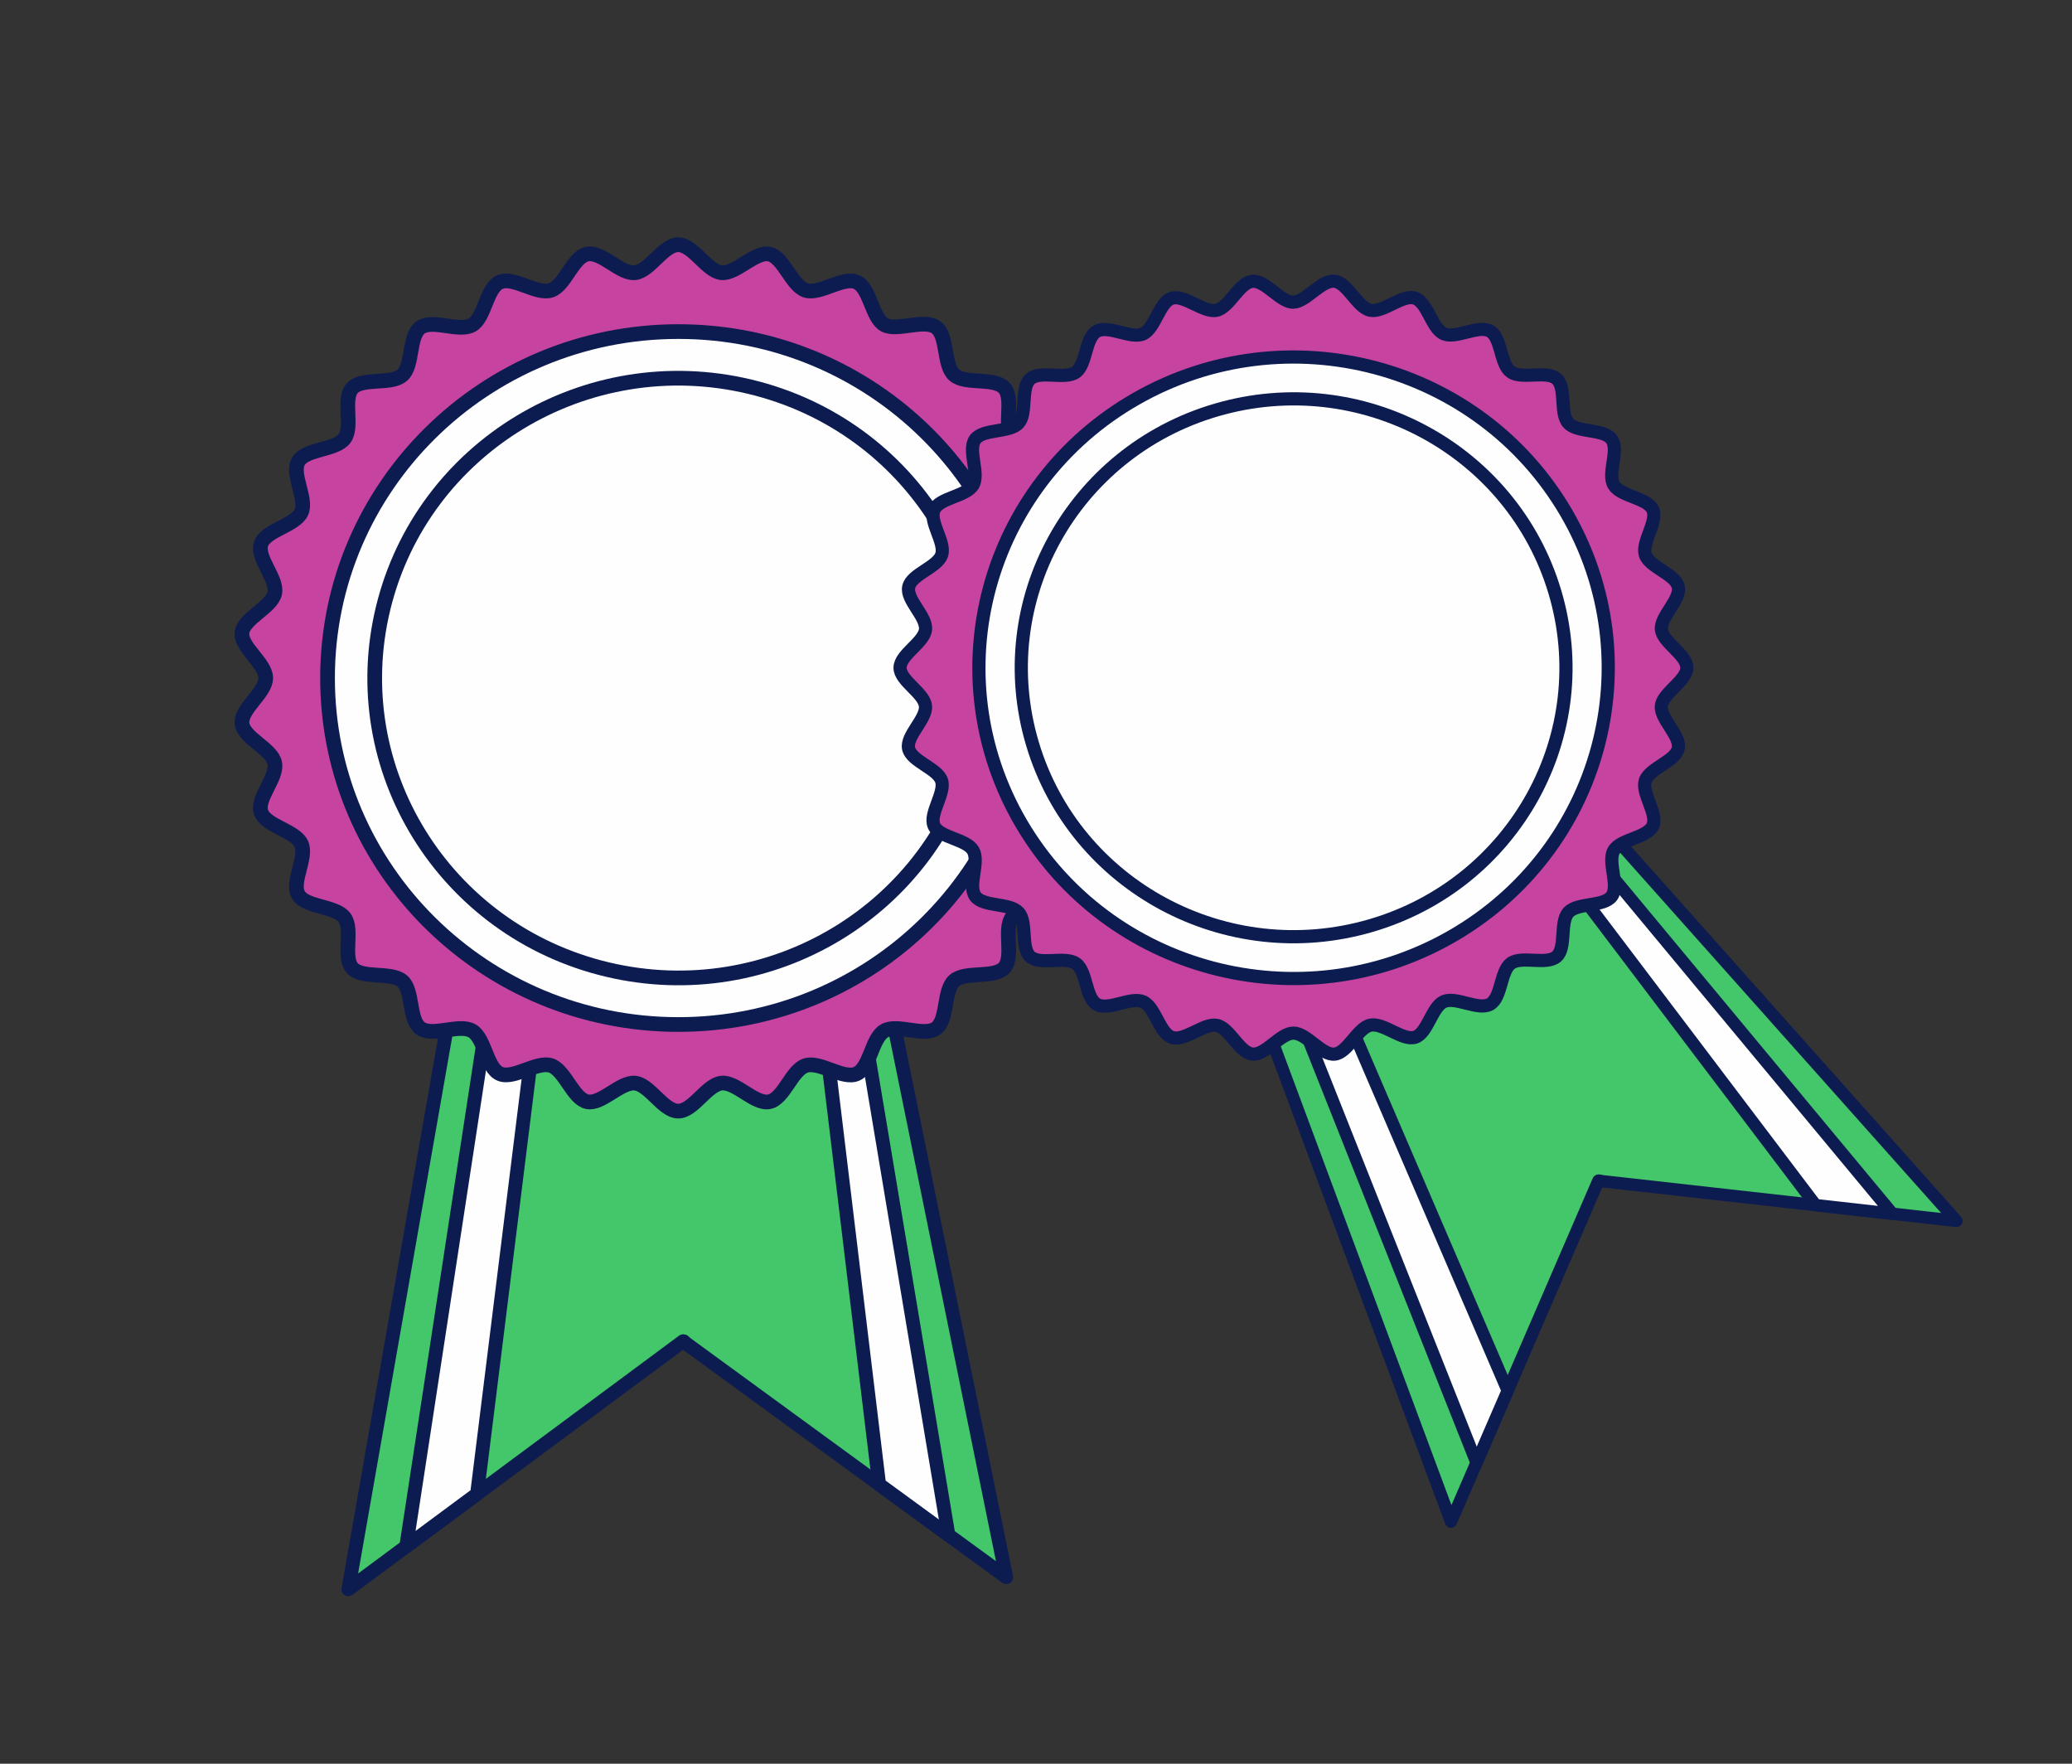
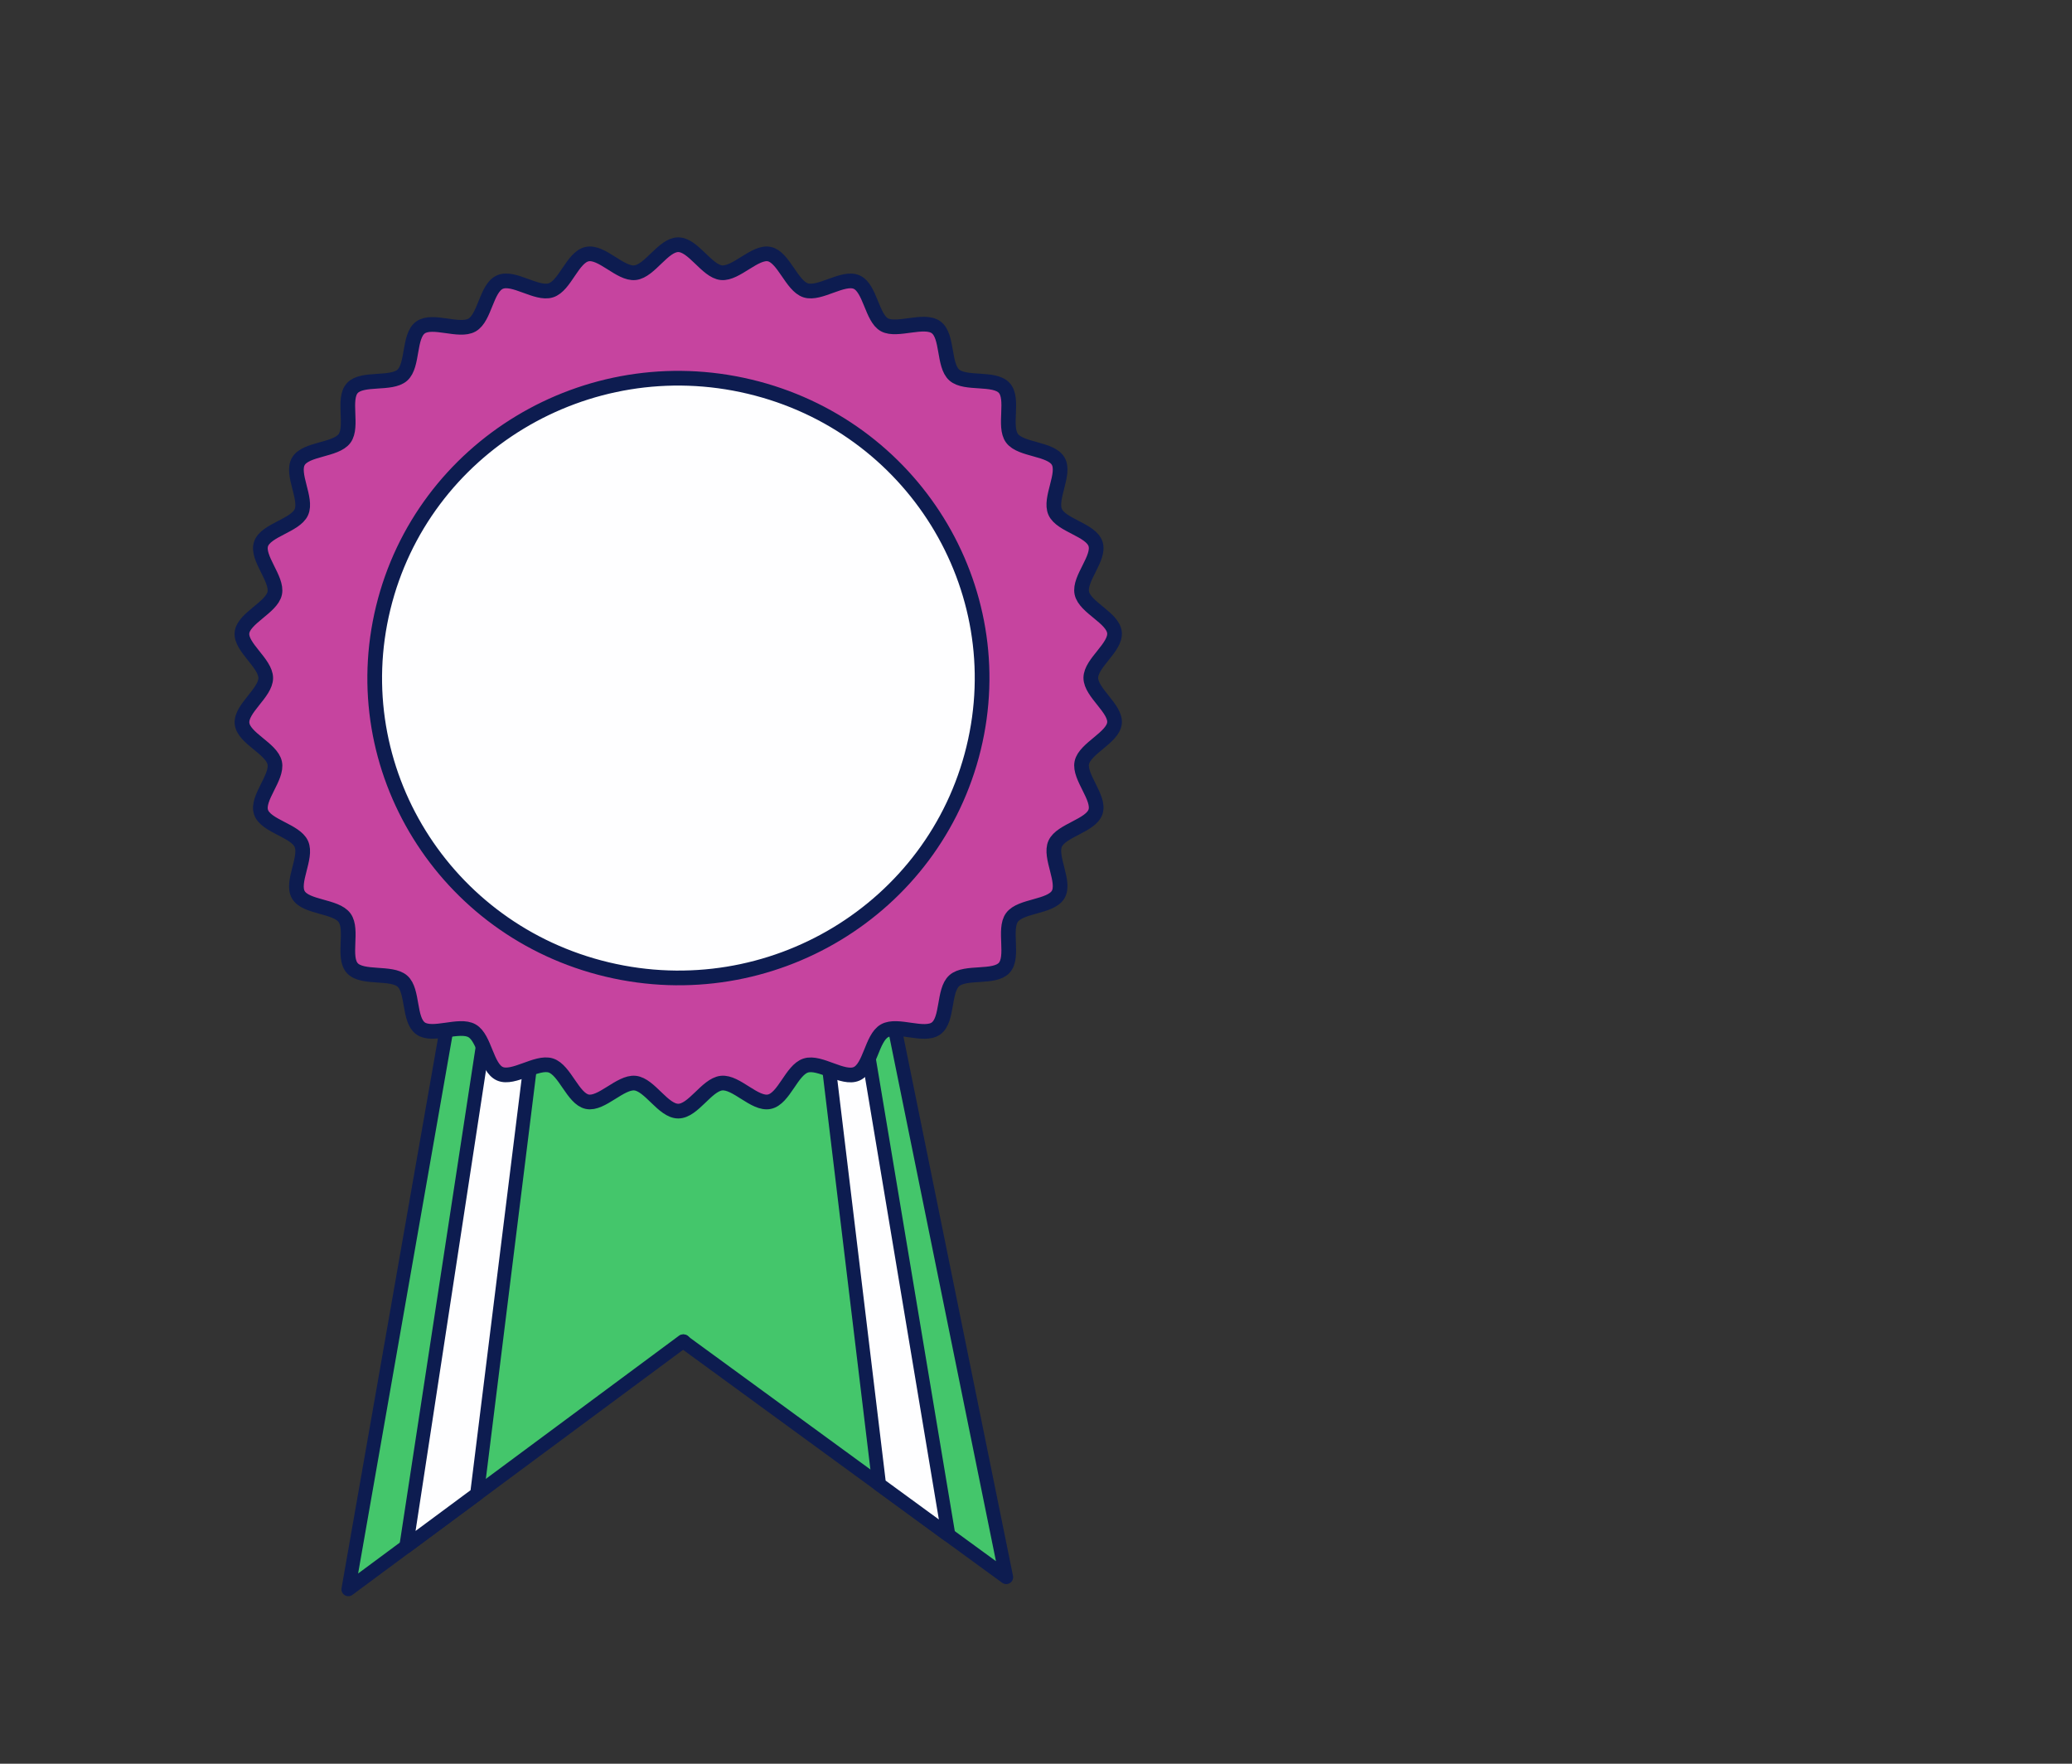
<svg xmlns="http://www.w3.org/2000/svg" width="141" height="120" viewBox="0 0 141 120" fill="none">
  <rect x="0" y="0" width="141" height="120" fill="#333333" stroke="none" />
  <g clip-path="url(#clip0_351_8805)">
    <path d="M32.419 80.91L37.283 81.059L38.052 56.582L33.189 56.433L32.419 80.91Z" stroke="#0D1C50" stroke-width="0.938" stroke-linecap="round" stroke-linejoin="round" />
    <path d="M23.705 108.134L27.642 105.217L32.461 101.649L46.483 91.257L46.586 91.334L46.599 91.338L46.607 91.347L59.825 100.995L64.541 104.441L68.475 107.31L54.348 37.794L53.408 37.791L52.207 37.784L36.053 37.725L23.705 108.134Z" fill="#44C66B" stroke="#0D1C50" stroke-width="0.938" stroke-linecap="round" stroke-linejoin="round" />
    <path d="M46.519 91.271L46.528 91.262L46.602 91.347L46.519 91.271Z" fill="#FEFEFF" stroke="#0D1C50" stroke-width="0.938" stroke-linecap="round" stroke-linejoin="round" />
    <path d="M27.643 105.217L32.462 101.649L40.384 37.858L48.292 37.772L37.957 37.783L27.643 105.217Z" fill="#FEFEFF" stroke="#0D1C50" stroke-width="0.938" stroke-linecap="round" stroke-linejoin="round" />
    <path d="M52.204 37.771L52.208 37.784L59.826 100.995L64.542 104.44L53.409 37.791L53.406 37.765L52.204 37.771Z" fill="#FEFEFF" stroke="#0D1C50" stroke-width="0.938" stroke-linecap="round" stroke-linejoin="round" />
    <path d="M18.083 46.133C18.083 45.121 16.364 44.036 16.467 43.051C16.569 42.067 18.484 41.331 18.694 40.365C18.903 39.399 17.45 37.964 17.762 37.017C18.074 36.069 20.091 35.761 20.506 34.85C20.92 33.94 19.797 32.252 20.305 31.387C20.813 30.522 22.853 30.637 23.445 29.832C24.037 29.027 23.3 27.146 23.976 26.405C24.651 25.665 26.627 26.194 27.377 25.527C28.127 24.86 27.796 22.868 28.616 22.28C29.436 21.691 31.248 22.615 32.123 22.114C32.999 21.613 33.092 19.603 34.019 19.193C34.946 18.784 36.516 20.063 37.485 19.754C38.454 19.446 38.962 17.496 39.959 17.289C40.956 17.082 42.213 18.669 43.219 18.554C44.226 18.439 45.134 16.65 46.154 16.65C47.174 16.65 48.097 18.453 49.093 18.554C50.09 18.655 51.385 17.082 52.354 17.289C53.323 17.496 53.873 19.446 54.828 19.754C55.783 20.063 57.376 18.788 58.294 19.193C59.211 19.598 59.337 21.64 60.19 22.1C61.042 22.56 62.882 21.677 63.697 22.266C64.513 22.855 64.186 24.846 64.936 25.513C65.686 26.18 67.657 25.651 68.337 26.392C69.017 27.132 68.272 29.013 68.868 29.818C69.464 30.623 71.5 30.508 72.008 31.373C72.515 32.238 71.393 33.921 71.807 34.837C72.222 35.752 74.239 36.051 74.551 37.008C74.863 37.964 73.41 39.367 73.619 40.351C73.829 41.336 75.739 42.035 75.841 43.038C75.944 44.04 74.23 45.107 74.23 46.119C74.23 47.131 75.949 48.217 75.841 49.201C75.734 50.185 73.829 50.917 73.619 51.887C73.41 52.858 74.863 54.288 74.551 55.231C74.239 56.174 72.222 56.492 71.807 57.398C71.393 58.304 72.515 60.001 72.008 60.861C71.5 61.721 69.46 61.611 68.868 62.416C68.276 63.221 69.012 65.106 68.337 65.847C67.662 66.588 65.686 66.054 64.936 66.726C64.186 67.397 64.517 69.384 63.697 69.973C62.877 70.562 61.065 69.632 60.19 70.134C59.314 70.635 59.221 72.65 58.294 73.059C57.367 73.469 55.792 72.185 54.828 72.498C53.864 72.811 53.351 74.752 52.354 74.959C51.357 75.166 50.1 73.579 49.093 73.694C48.087 73.809 47.179 75.598 46.154 75.598C45.129 75.598 44.216 73.8 43.219 73.694C42.222 73.588 40.928 75.166 39.959 74.959C38.99 74.752 38.44 72.802 37.485 72.493C36.53 72.185 34.937 73.459 34.019 73.055C33.102 72.65 32.994 70.635 32.123 70.134C31.252 69.632 29.431 70.557 28.616 69.968C27.8 69.38 28.127 67.392 27.377 66.749C26.627 66.105 24.651 66.611 23.976 65.87C23.3 65.129 24.041 63.248 23.445 62.439C22.849 61.629 20.813 61.749 20.305 60.884C19.797 60.019 20.92 58.336 20.506 57.421C20.091 56.505 18.074 56.206 17.762 55.254C17.45 54.302 18.903 52.895 18.694 51.91C18.484 50.926 16.574 50.227 16.471 49.224C16.369 48.221 18.083 47.141 18.083 46.133Z" fill="#C6449F" stroke="#0D1C50" stroke-linecap="round" stroke-linejoin="round" />
-     <path d="M46.163 69.706C59.348 69.706 70.037 59.152 70.037 46.133C70.037 33.114 59.348 22.56 46.163 22.56C32.978 22.56 22.289 33.114 22.289 46.133C22.289 59.152 32.978 69.706 46.163 69.706Z" fill="#FEFEFF" stroke="#0D1C50" stroke-linecap="round" stroke-linejoin="round" />
    <path d="M51.005 26.306C62.104 28.948 68.924 39.969 66.253 50.915C63.581 61.861 52.425 68.605 41.326 65.964C30.227 63.323 23.407 52.301 26.078 41.355C28.75 30.409 39.906 23.665 51.005 26.306Z" fill="#FEFEFF" stroke="#0D1C50" />
  </g>
  <g clip-path="url(#clip1_351_8805)">
    <path d="M93.147 78.529L96.992 76.492L86.474 57.141L82.629 59.178L93.147 78.529Z" stroke="#0D1C50" stroke-width="0.841" stroke-linecap="round" stroke-linejoin="round" />
    <path d="M98.742 103.531L100.475 99.522L102.598 94.618L108.769 80.338L108.883 80.353L108.896 80.35L108.906 80.354L123.553 81.995L128.781 82.582L133.139 83.069L90.598 35.334L89.867 35.748L88.931 36.275L76.358 43.381L98.742 103.531Z" fill="#44C66B" stroke="#0D1C50" stroke-width="0.841" stroke-linecap="round" stroke-linejoin="round" />
-     <path d="M108.803 80.333L108.806 80.323L108.902 80.355L108.803 80.333Z" fill="#FEFEFF" stroke="#0D1C50" stroke-width="0.841" stroke-linecap="round" stroke-linejoin="round" />
    <path d="M100.476 99.522L102.599 94.618L79.782 41.566L85.885 37.998L77.863 42.583L100.476 99.522Z" fill="#FEFEFF" stroke="#0D1C50" stroke-width="0.841" stroke-linecap="round" stroke-linejoin="round" />
    <path d="M88.923 36.266L88.932 36.274L123.554 81.994L128.782 82.582L89.868 35.747L89.854 35.729L88.923 36.266Z" fill="#FEFEFF" stroke="#0D1C50" stroke-width="0.841" stroke-linecap="round" stroke-linejoin="round" />
    <path d="M66.221 57.867C65.761 57.081 63.933 56.999 63.566 56.19C63.198 55.38 64.351 53.96 64.075 53.117C63.8 52.274 62.019 51.803 61.831 50.929C61.643 50.055 63.07 48.923 62.978 48.032C62.887 47.141 61.248 46.327 61.25 45.431C61.252 44.534 62.888 43.72 62.982 42.833C63.076 41.946 61.65 40.811 61.839 39.937C62.027 39.062 63.801 38.599 64.081 37.749C64.36 36.899 63.199 35.498 63.568 34.678C63.938 33.858 65.765 33.773 66.217 32.996C66.67 32.219 65.829 30.617 66.364 29.889C66.897 29.16 68.698 29.458 69.31 28.79C69.923 28.122 69.431 26.382 70.112 25.78C70.792 25.178 72.489 25.853 73.219 25.319C73.948 24.784 73.841 22.992 74.633 22.54C75.425 22.089 76.96 23.081 77.781 22.718C78.601 22.355 78.892 20.56 79.739 20.292C80.585 20.023 81.898 21.295 82.779 21.111C83.661 20.928 84.32 19.233 85.216 19.141C86.113 19.049 87.138 20.579 88.009 20.559C88.88 20.539 89.908 19.038 90.808 19.135C91.709 19.231 92.36 20.922 93.245 21.108C94.131 21.294 95.421 20.011 96.285 20.285C97.15 20.559 97.425 22.35 98.254 22.711C99.083 23.072 100.611 22.082 101.399 22.529C102.186 22.975 102.078 24.78 102.816 25.307C103.553 25.834 105.256 25.174 105.933 25.778C106.61 26.383 106.118 28.116 106.728 28.788C107.337 29.46 109.138 29.157 109.673 29.89C110.208 30.624 109.361 32.212 109.821 32.998C110.28 33.783 112.108 33.865 112.472 34.677C112.836 35.489 111.688 36.901 111.966 37.747C112.244 38.594 114.023 39.061 114.208 39.932C114.394 40.802 112.972 41.942 113.061 42.829C113.151 43.717 114.794 44.538 114.79 45.431C114.786 46.323 113.151 47.141 113.057 48.028C112.963 48.915 114.391 50.054 114.203 50.928C114.015 51.802 112.239 52.263 111.961 53.116C111.683 53.97 112.843 55.367 112.473 56.187C112.104 57.007 110.275 57.088 109.822 57.865C109.37 58.642 110.212 60.248 109.678 60.976C109.144 61.705 107.338 61.405 106.732 62.075C106.125 62.745 106.608 64.479 105.928 65.081C105.248 65.683 103.55 65.008 102.821 65.543C102.092 66.077 102.199 67.869 101.403 68.323C100.607 68.777 99.081 67.784 98.259 68.143C97.437 68.503 97.147 70.301 96.301 70.57C95.454 70.838 94.142 69.567 93.26 69.75C92.379 69.933 91.72 71.628 90.823 71.72C89.927 71.812 88.929 70.295 88.024 70.291C87.12 70.288 86.125 71.812 85.225 71.716C84.324 71.619 83.675 69.932 82.8 69.764C81.925 69.596 80.621 70.863 79.76 70.587C78.9 70.311 78.62 68.522 77.79 68.157C76.959 67.792 75.432 68.787 74.645 68.34C73.858 67.893 73.966 66.088 73.228 65.561C72.49 65.034 70.788 65.695 70.113 65.093C69.438 64.492 69.928 62.755 69.318 62.084C68.708 61.412 66.908 61.715 66.373 60.981C65.838 60.248 66.678 58.65 66.221 57.867Z" fill="#C6449F" stroke="#0D1C50" stroke-width="0.897" stroke-linecap="round" stroke-linejoin="round" />
    <path d="M98.734 63.743C108.974 57.905 112.483 44.976 106.57 34.864C100.658 24.753 87.564 21.289 77.324 27.126C67.083 32.964 63.575 45.893 69.487 56.005C75.399 66.116 88.493 69.58 98.734 63.743Z" fill="#FEFEFF" stroke="#0D1C50" stroke-width="0.897" stroke-linecap="round" stroke-linejoin="round" />
    <path d="M82.786 27.891C92.602 25.029 102.906 30.567 105.802 40.254C108.699 49.941 103.095 60.117 93.278 62.979C83.462 65.841 73.158 60.303 70.262 50.616C67.365 40.929 72.969 30.753 82.786 27.891Z" fill="#FEFEFF" stroke="#0D1C50" stroke-width="0.897" />
  </g>
  <defs>
    <clipPath id="clip0_351_8805">
      <rect width="61.217" height="93.504" fill="white" transform="translate(15.464 16)" />
    </clipPath>
    <clipPath id="clip1_351_8805">
-       <rect width="54.727" height="84.124" fill="white" transform="matrix(0.869 -0.495 0.505 0.863 50.502 35.623)" />
-     </clipPath>
+       </clipPath>
  </defs>
</svg>